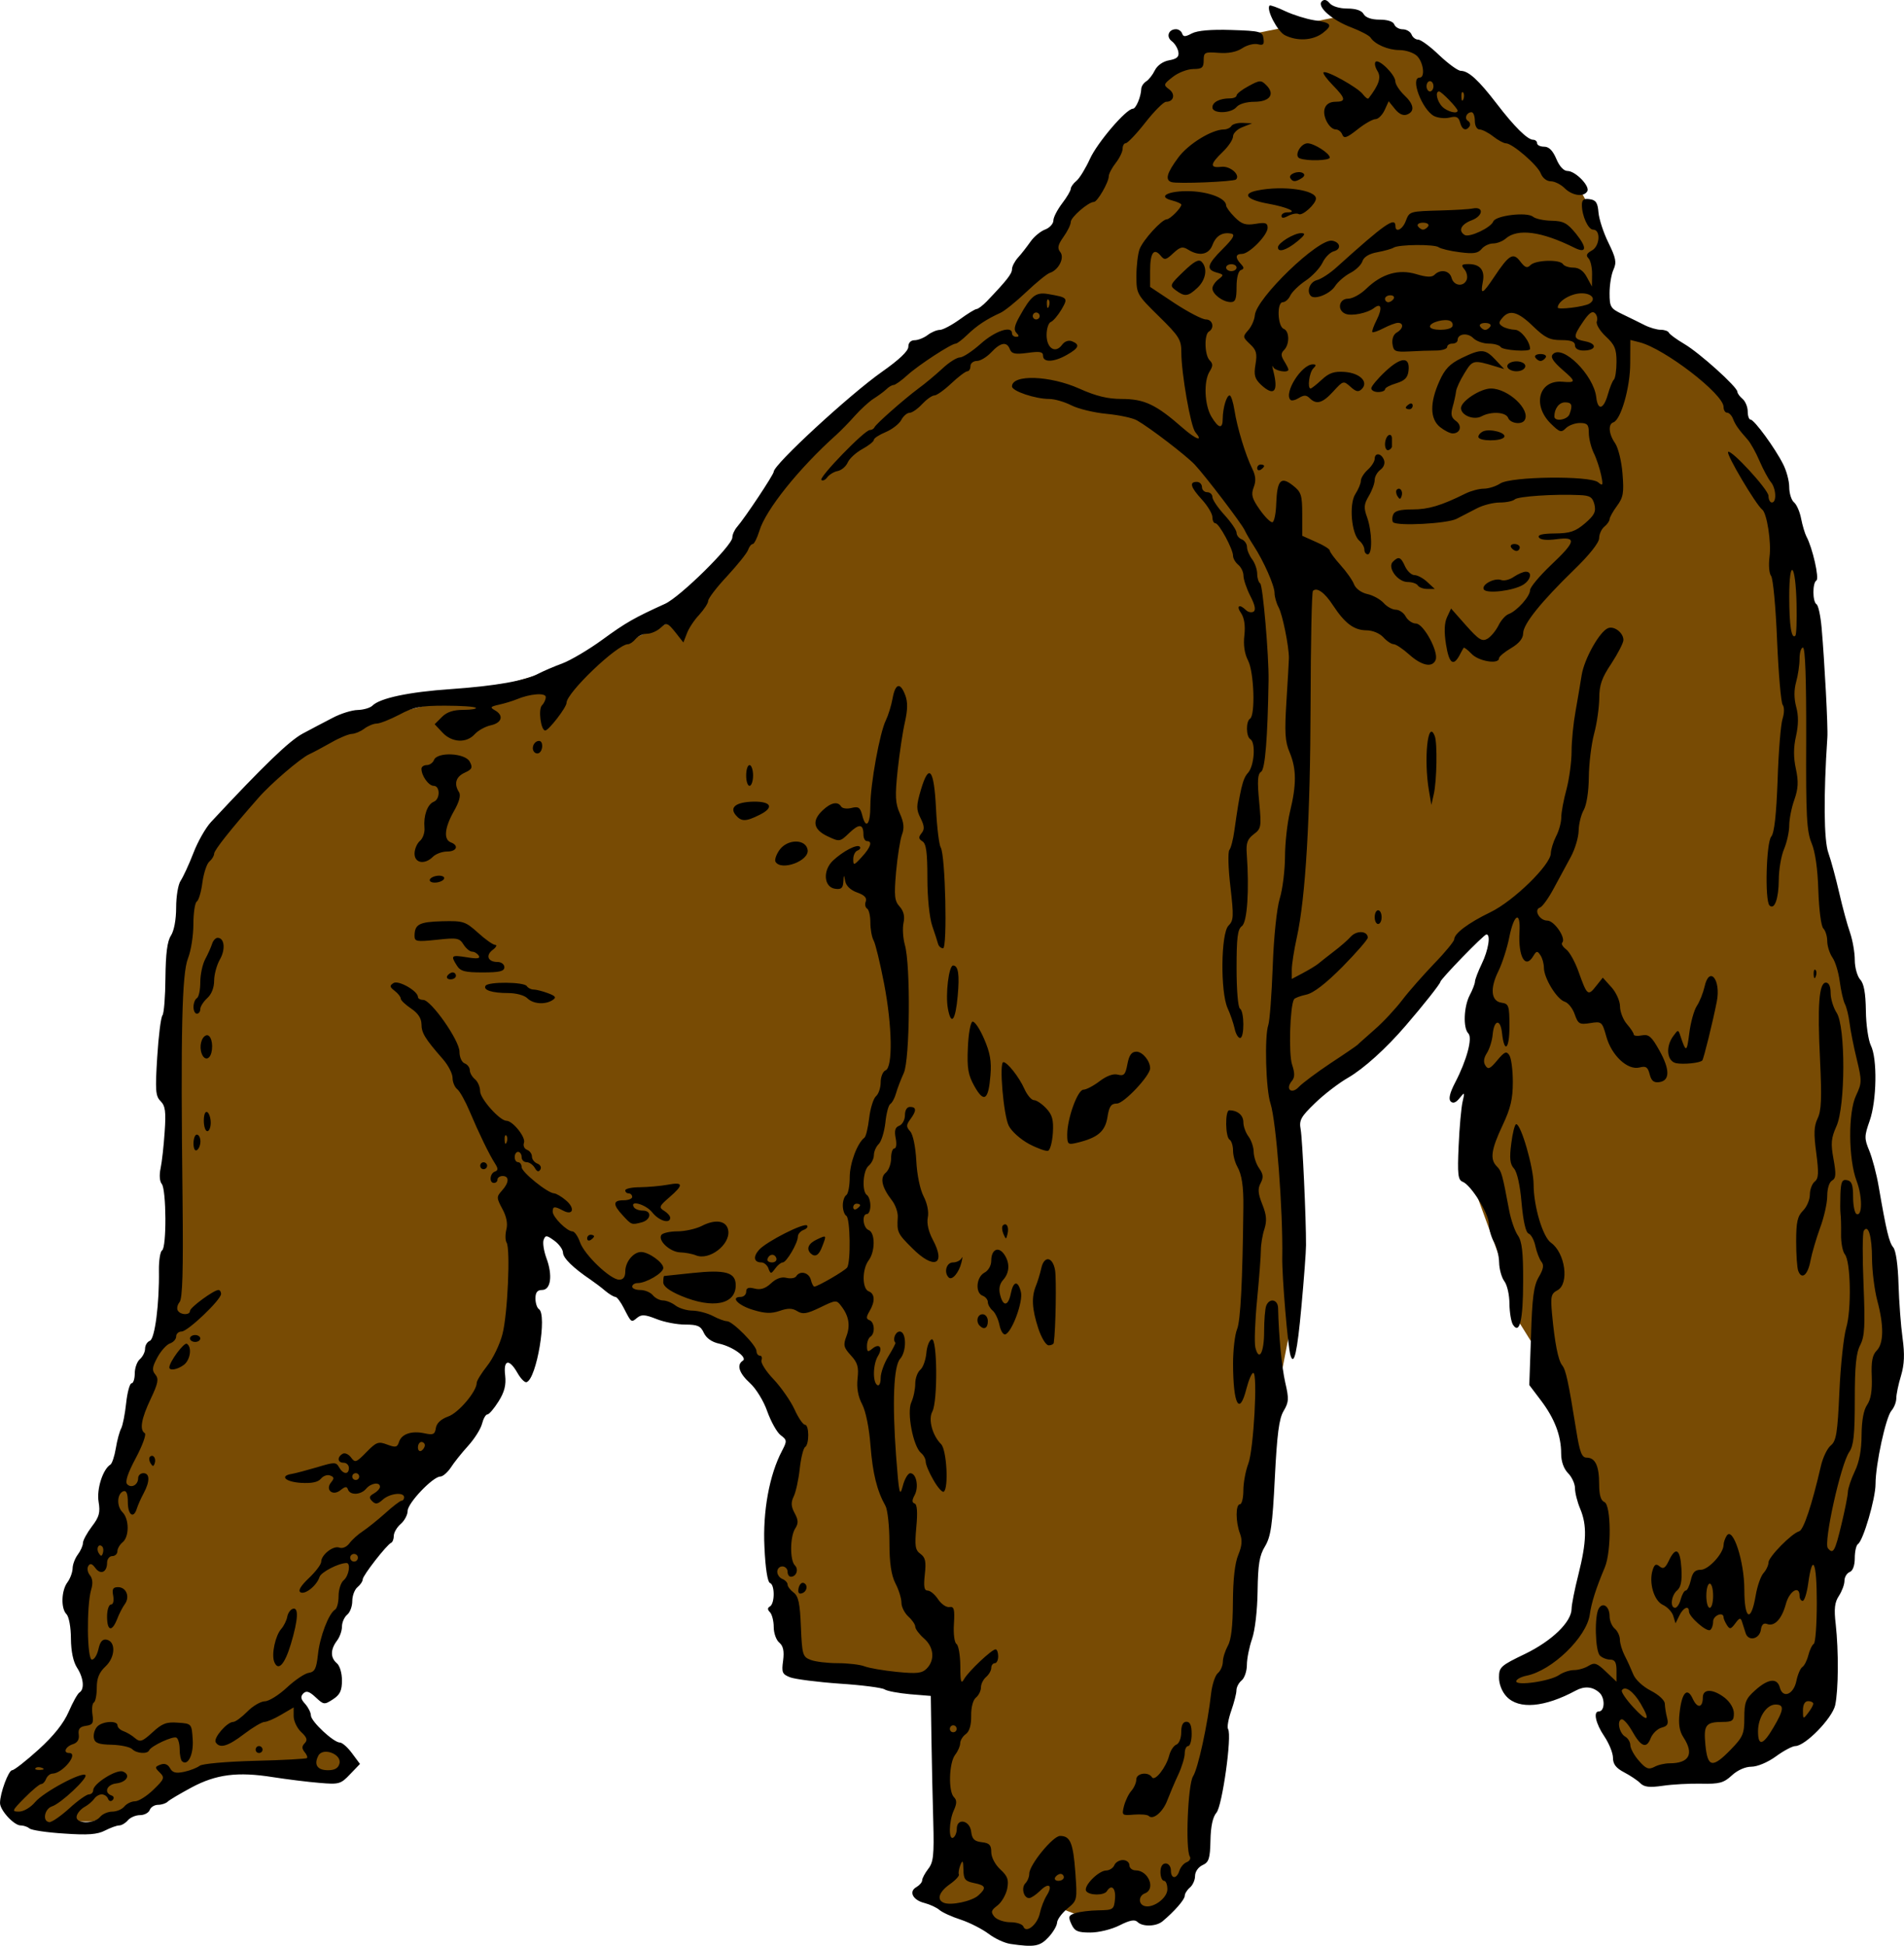
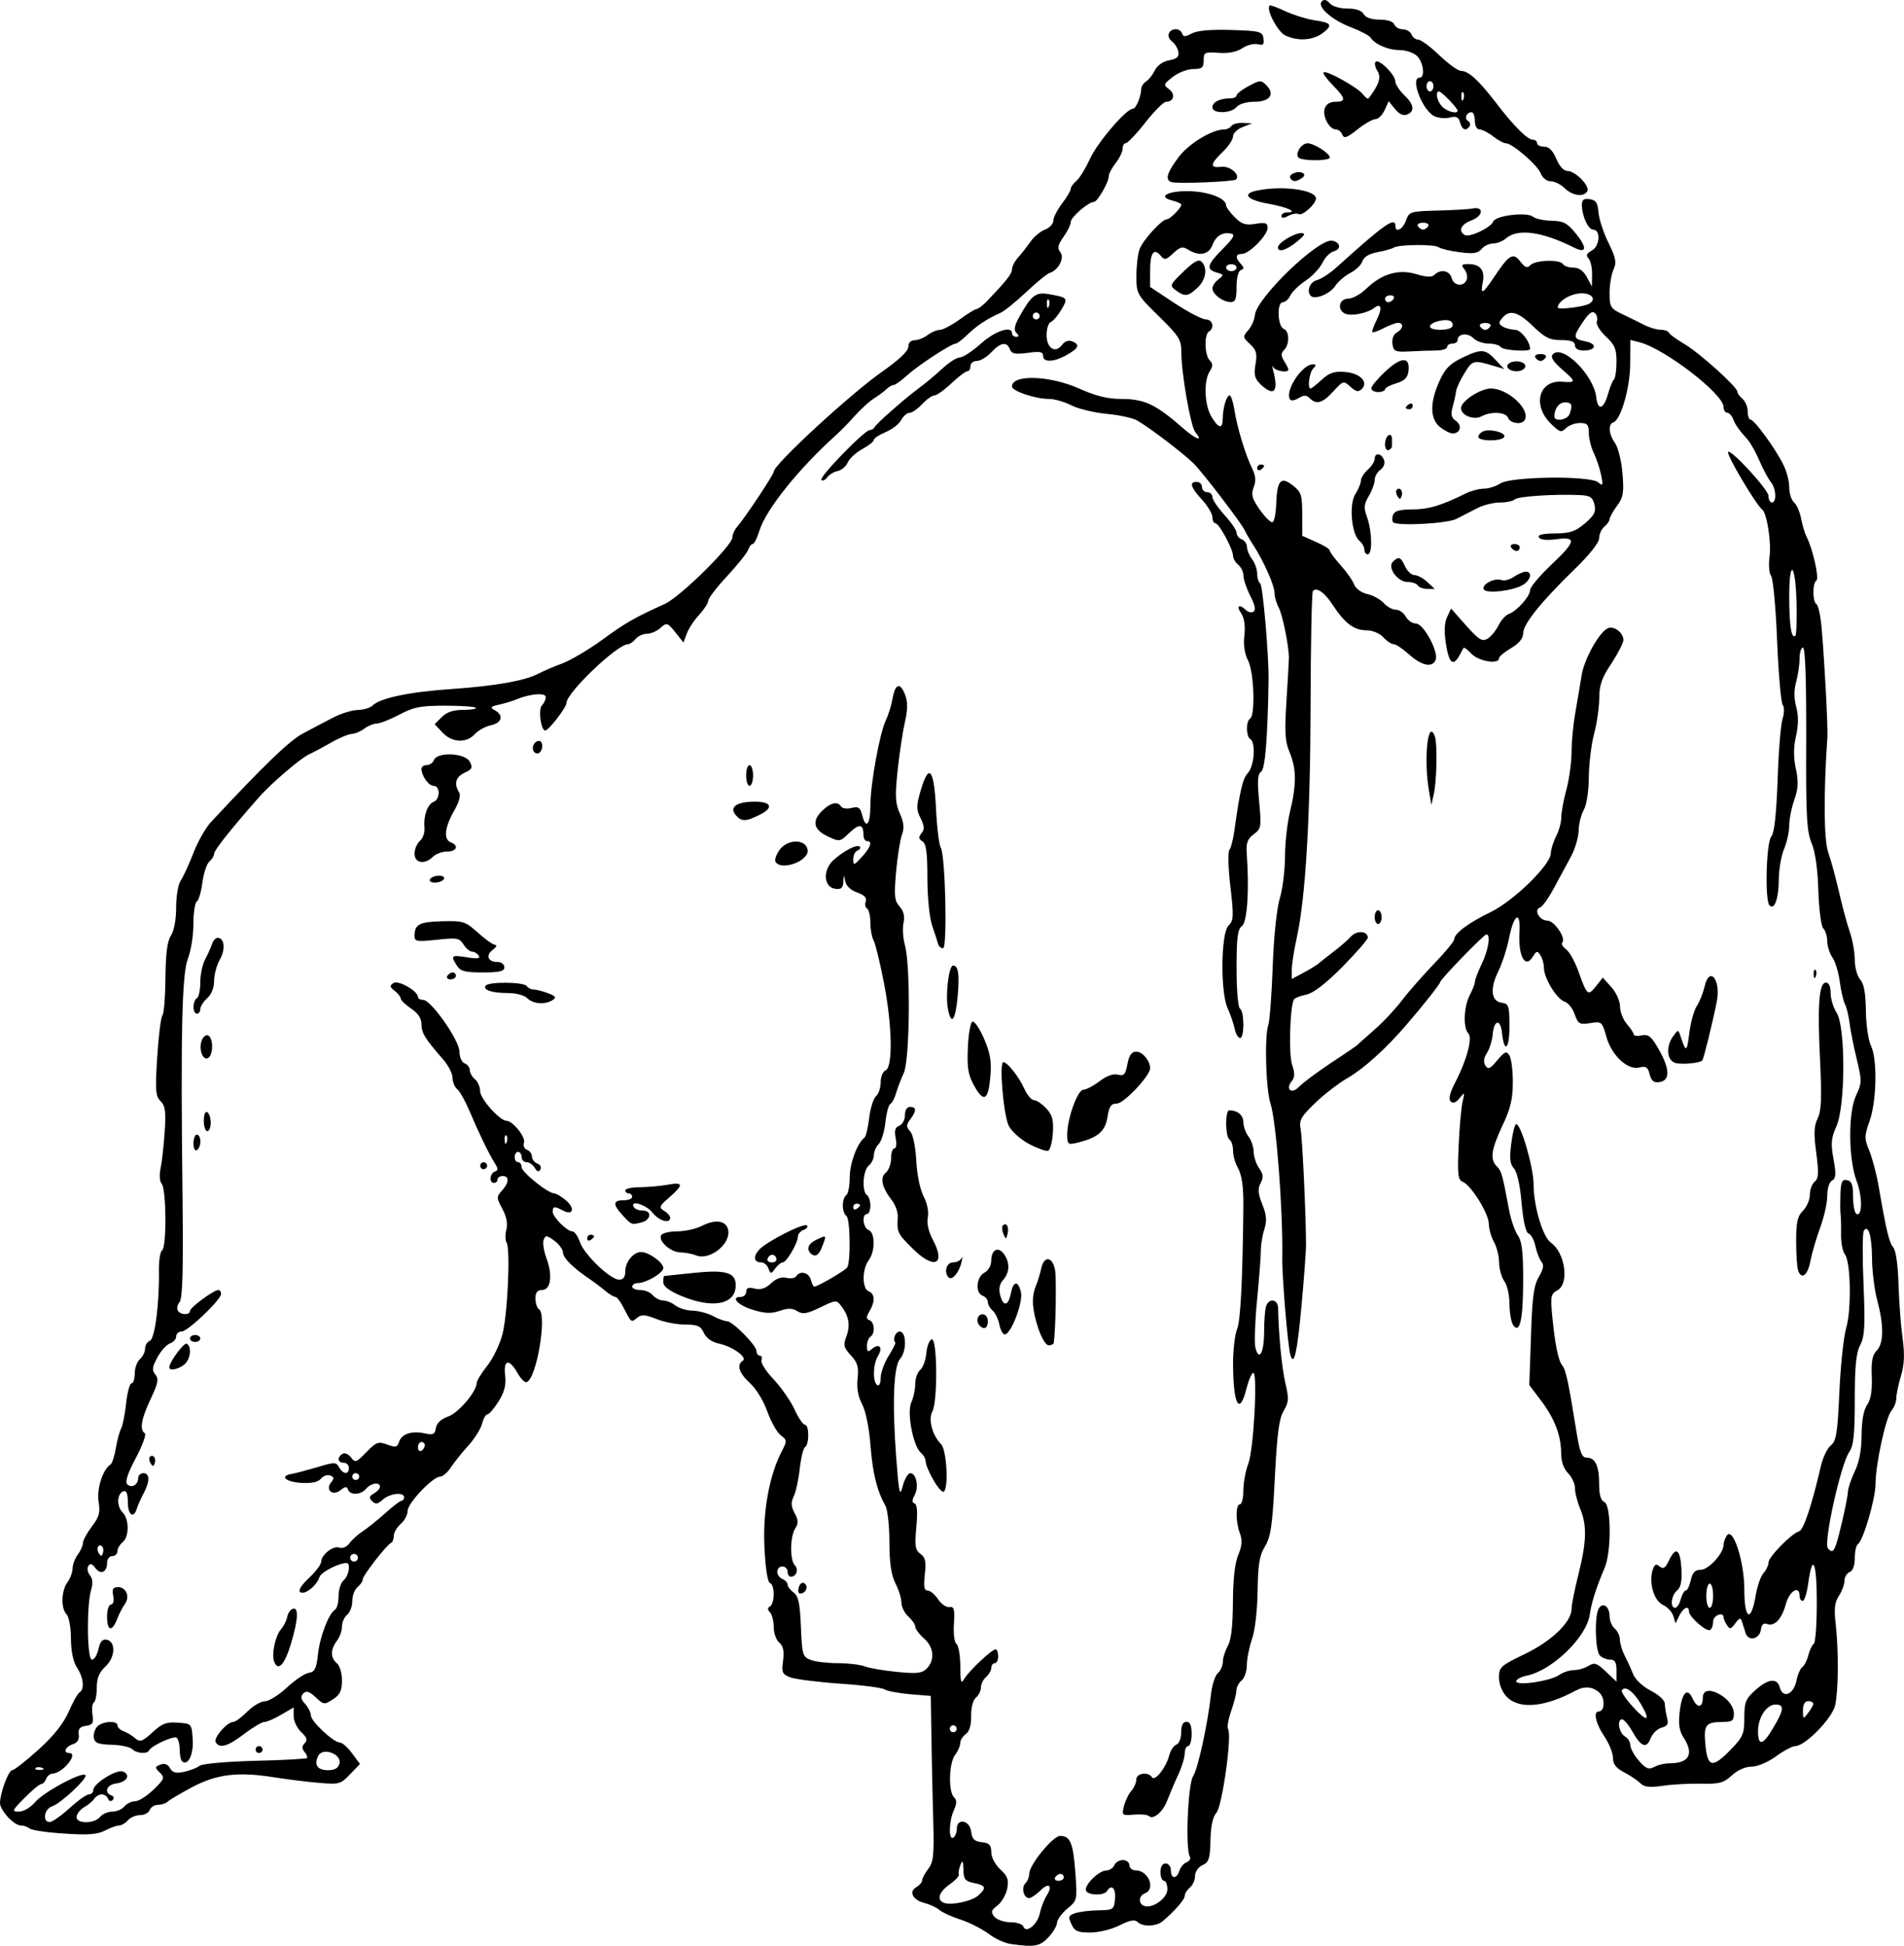
<svg xmlns="http://www.w3.org/2000/svg" width="145.83mm" height="149.02mm" fill-rule="evenodd" stroke-linejoin="round" stroke-width="28.222" preserveAspectRatio="xMidYMid" version="1.2" viewBox="0 0 14583 14902" xml:space="preserve">
  <defs class="TextShapeIndex">
  
 </defs>
  <defs class="EmbeddedBulletChars">
  
  
  
  
  
  
  
  
  
  
 </defs>
  <g transform="translate(-6636 -5722.4)">
-     <path d="m16950 5838-992 198-414 215-760 1224-377 446-845 589-743 665-469 572-453 683-819 367-760 222-1118 282-751 588-409 751-120 768 34 1981-68 614-119 145-163 384-51 486-111 359-94 188-59 111-60 85-9 273 43 529 51 103-34 179-307 324-196 171-60 145 17 120 85 25 154 51 162-8h205l171-51 358-145 154-146 213-51 461-34 367 94h128l102-102-34-128-290-205-85-197 94-119 85 8 94-290 196-503 478-700 538-692 222-554 145-717 119-17 376 375 478 256 546 205 265 376 196 478-102 648-60 265 25 145 86 393 51 281 1178 120-51 281-17 419-9 392 17 196v197l-145 111 350 136 282 103 230 59 188-230 193 76 314-17 248-10 183-183 150-237 291-1547 292-1961 115-597v-1668l808-624 536-686 273-95-86 383-103 475-43 400 38 345-65 319 335 918 21 178 178 286 157 357 97 442 114 314 59 253-32 389-141 378-189 162-194 92-92 59-27 114 254 22 345-114 168 65 54 141-27 151 81 221 129 178 465 22 313-135 415-151 206-114 54-345 32-708 162-496 76-363 145-594 71-307 5-411-97-486-33-205-86-426-5-303 54-388-81-464-76-378-124-503-97-589-49-1387-65-470-162-659-183-389-216-280-378-362-470-227-157-226 65-357-129-264-108-200-730-681-356-308-394-199z" fill="#784b04" />
    <path d="m14374 20610c-44-6-119-41-166-77-48-36-143-85-212-108-69-22-143-56-165-75s-73-42-114-53c-90-22-123-88-62-122 24-14 44-37 44-52s21-54 46-87c40-50 46-105 39-361-5-166-11-451-14-633l-5-331-159-13c-87-8-175-24-195-37-19-13-174-33-343-44-170-12-340-34-379-48-62-24-68-37-55-129 9-73 1-111-29-137-24-19-43-73-43-119s-13-97-28-113c-21-21-21-34 0-46 37-24 37-167-1-179-18-6-35-114-42-274-14-274 38-556 135-739 39-75 38-82-11-119-29-22-74-104-102-181-27-79-86-175-132-217-85-77-105-141-56-172 39-24-76-108-181-131-56-12-98-42-117-82-24-53-48-64-143-64-63 0-162-19-221-43-86-34-114-36-147-9-46 38-44 39-102-74-24-47-53-86-65-86s-47-21-77-46c-30-26-81-64-113-86-132-89-211-166-211-207-1-25-31-66-67-92-58-42-67-43-81-7-9 23 1 86 21 141 49 132 34 244-33 244-37 0-51 19-51 65 0 35 12 72 26 81 66 41-17 535-94 560-14 5-45-27-70-71-64-112-109-102-94 20 8 73-5 126-51 199-34 54-72 99-85 99s-31 32-41 71c-10 40-58 116-107 170s-109 129-133 167c-25 37-61 68-80 68-56 0-250 203-250 263 0 30-24 75-53 100s-53 66-53 91c0 24-9 48-20 53-34 15-218 251-218 280 0 15-18 42-40 60s-40 66-40 106c0 41-17 87-39 105s-40 59-40 91-17 81-39 109c-50 67-50 129-1 171 23 18 40 76 40 132 0 78-15 110-69 145-66 43-71 42-132-15-49-46-72-53-95-30-23 24-20 43 14 80 24 27 44 67 44 88 0 46 174 208 222 208 18 0 60 37 93 82l61 82-76 79c-71 75-84 79-234 66-87-7-248-27-357-44-270-43-434-22-623 79-87 47-169 95-183 109-13 13-47 24-73 24-27 0-56 17-64 39s-42 40-75 40-75 18-93 40c-18 21-48 39-67 39-18 0-67 18-108 39-58 30-131 36-314 23-131-8-250-26-264-39-14-12-44-23-68-23-51 0-158-116-158-172 0-75 65-251 93-251 15 0 106-71 202-158 118-107 192-201 231-290 31-72 68-138 82-147 41-25 32-113-18-190-29-45-46-124-47-223 0-86-15-168-34-187-44-44-40-182 8-245 21-29 38-76 39-106 0-30 19-78 40-106s39-68 39-88 31-77 68-126c57-74 66-108 52-190-16-96 32-249 91-285 12-8 31-64 41-125 10-62 29-130 41-152 12-23 29-109 38-193s28-152 41-152c14 0 25-35 25-76 0-42 18-91 39-109 22-19 40-55 40-80 0-26 16-53 37-61 38-15 73-285 69-539-1-75 10-144 24-153 36-21 33-466-2-509-17-20-20-70-9-120 10-47 24-172 31-278 11-156 5-200-31-236-39-39-42-82-26-337 10-162 28-305 40-320s22-145 23-288c2-186 14-280 42-323 24-37 40-122 40-215 0-84 15-178 35-206 19-29 63-123 97-211 33-87 94-194 135-238 408-438 600-622 702-677 66-35 169-90 230-121 60-32 146-59 191-60 44-1 96-16 113-33 58-58 279-105 601-127 343-24 570-64 674-120 37-19 118-54 181-77 63-24 201-105 305-181 182-133 247-169 480-275 116-52 516-447 516-508 0-22 16-58 36-81 61-70 281-401 281-423 0-55 583-592 829-765 131-92 202-159 202-192 0-31 19-50 48-50 26 0 71-18 99-39 28-22 71-40 94-40s92-37 152-80c60-44 119-80 130-80s46-26 78-59c153-160 193-211 193-246 0-21 21-61 46-89 26-28 68-83 95-121 27-39 78-81 113-94s63-45 63-69c0-25 31-83 67-131 37-48 66-98 66-112 0-13 19-41 44-61 24-20 70-96 103-168 56-124 278-384 329-384 23 0 62-91 64-153 1-19 18-44 37-56 20-12 50-50 67-85 19-38 63-69 110-77 60-11 77-27 70-65-5-28-28-65-50-81-46-34-25-92 32-92 20 0 41 15 47 33 9 27 24 26 75-1 43-22 145-31 302-26 221 7 239 12 246 65 7 46-2 55-43 44-29-7-83 6-120 31-45 29-107 41-181 35-106-8-114-4-114 57 0 56-12 67-79 67-44 0-115 27-157 60-72 56-74 62-29 95 51 37 36 96-23 96-19 0-90 71-159 159-68 87-136 158-150 158-13 0-24 19-24 43 0 23-24 72-53 109s-53 83-53 101c0 46-87 197-114 197-42 0-177 117-177 153 0 21-25 72-56 115-43 61-48 86-25 115 36 43-11 138-79 160-22 7-103 73-181 147-77 73-166 145-197 159-108 49-180 97-253 167-39 38-80 69-90 69-34 0-288 166-371 242-46 42-93 75-105 75-13 0-38 15-57 34-19 18-63 50-98 72-34 22-97 80-141 129-43 49-108 115-142 146-286 256-542 575-590 736-17 55-40 101-51 101s-27 20-36 46c-9 25-82 115-161 201-80 85-144 170-144 188s-32 66-69 107c-38 40-80 104-94 142l-27 70-62-79c-60-74-66-75-113-33-27 25-74 45-104 45s-69 18-87 40-44 40-58 40c-82 0-471 372-471 449 0 35-137 212-163 212-34 0-55-163-25-193 16-16 29-44 29-63 0-35-121-26-225 18-29 12-88 30-132 40-68 15-72 21-33 43 70 39 55 96-30 115-43 9-98 40-124 68-63 71-175 65-247-12l-60-64 55-55c38-39 89-55 166-55 60 0 103-8 94-16-9-9-115-16-236-16-187 0-240 10-350 69-71 37-149 68-173 68s-67 18-95 39c-29 22-71 39-94 40-23 0-95 29-159 66-64 36-140 77-169 90-66 30-294 225-388 333-215 244-339 401-340 428 0 16-16 43-36 60-20 16-44 89-54 161-9 72-29 138-43 146-14 9-26 87-26 173s-18 203-41 261c-47 117-57 561-42 1848 6 543 0 759-23 786-17 21-23 50-13 65 21 35 93 36 93 2 0-26 182-160 218-160 11 0 20 14 20 30 0 45-255 288-302 288-23 0-42 17-42 38s-21 44-47 53c-25 8-69 56-96 106-41 76-44 100-16 133 27 33 21 66-36 186-72 152-87 237-45 263 13 8-18 94-69 190-62 116-84 183-66 201 33 33 84 4 84-47 0-21 18-38 40-38 50 0 51 63 2 154-21 39-44 91-52 117-25 81-69 50-69-49 0-64-11-91-33-84-50 17-55 114-8 161 52 52 53 187 1 230-22 18-40 49-40 69s-18 37-39 37c-22 0-40 23-40 51 0 73-50 95-90 40-25-34-40-38-54-15-11 18-5 49 12 70 21 25 25 64 10 111-36 124-32 536 6 536 18 0 40-36 50-81 12-56 31-78 62-72 72 14 68 134-8 205-49 46-67 90-67 163 0 55-10 106-22 113-13 8-17 49-11 92 10 66 2 80-51 87-46 7-60 24-54 67 5 38-10 63-46 74-56 18-76 67-28 67 77 0-48 156-127 158-18 0-40 18-49 40-8 22-25 40-38 40-12 0-69 47-127 106-97 98-100 105-43 105 35 0 89-31 124-73 65-77 358-234 385-207 22 21-189 219-256 240-60 20-75 120-18 120 20 0 88-48 152-106 63-58 131-106 149-106s33-15 33-33c1-50 178-161 227-142 62 24 31 81-50 91-72 8-98 70-38 92 19 6 23 21 10 35-14 14-29 9-36-10-6-18-28-33-48-33-19 0-45 15-57 33s-45 47-74 63-57 48-61 72c-12 58 133 61 180 4 18-22 60-40 93-40 32 0 74-17 92-39s55-40 82-40 91-40 141-89c84-81 88-92 49-131-40-39-39-44 5-61 31-12 56-3 73 27 19 35 45 42 109 28 46-10 99-31 118-46 20-16 204-32 423-38 213-5 392-15 399-21 6-6-2-28-19-47-21-27-21-44 2-67 23-24 17-44-27-85-32-30-58-85-58-122v-67l-94 55c-52 31-110 56-129 56s-89 41-156 92c-124 95-187 114-218 64-20-32 87-156 134-156 17 0 65-36 108-79 42-43 102-78 134-79 31 0 108-48 170-106 61-57 137-108 167-112 46-7 58-32 70-140 14-135 82-314 131-344 15-9 27-55 27-104 0-48 17-103 39-121 40-33 56-132 22-132-60 0-196 70-207 107-21 66-111 138-146 117-20-12 2-49 64-108 53-50 95-106 95-126 0-53 93-126 139-108 24 9 56-5 77-33 20-27 65-68 102-92 36-24 114-86 172-138 58-53 115-96 125-96 11 0 20-12 20-26 0-43-110-31-164 18-39 35-55 37-81 11s-23-38 14-59c25-14 46-37 46-51 0-39-69-29-106 15-40 48-123 52-139 6-8-25-21-24-56 4-60 50-121-1-73-59 25-30 23-41-7-52-21-9-53 2-71 24-22 27-71 37-154 32-121-8-165-54-67-69 28-5 115-28 193-51 132-40 144-40 167 1 31 55 75 58 75 5 0-22-18-40-40-40-47 0-52-42-9-68 17-11 46 2 65 27 31 43 40 40 118-40 76-78 92-84 160-58 64 24 77 21 90-21 20-61 97-87 197-65 65 14 78 8 85-41 6-37 39-68 94-88 79-27 219-192 219-258 0-16 36-74 80-130 45-56 97-165 117-242 40-152 62-653 32-702-11-17-11-62-2-100 12-45 1-101-31-159-45-84-45-92-3-139 56-61 58-112 5-112-21 0-39 13-39 27 0 15-12 26-27 26-38 0-32-73 7-87 26-9 26-23 1-62-44-68-125-235-194-399-32-76-74-152-94-169-21-16-37-56-37-88s-33-96-73-142c-139-159-165-202-165-269-1-45-26-84-80-120-43-29-79-63-79-76s-21-40-46-59c-39-30-41-40-9-60 37-24 187 61 187 107 0 12 18 22 40 22 60 0 278 310 278 397 0 41 17 80 39 89 22 8 40 32 40 52 0 21 18 52 40 70 22 19 39 59 39 91 0 58 151 227 202 227 48 0 150 128 134 168-8 22 2 46 23 54s38 31 38 52 19 45 42 54c22 8 33 29 22 46-12 20-26 16-42-13-14-24-42-44-63-44s-38-17-38-39-13-40-27-40c-15 0-26 18-26 40s11 39 26 39c14 0 27 17 27 38 0 38 200 200 250 201 15 1 55 24 89 53 72 60 56 120-21 79-66-35-80-34-80 8s110 151 151 151c16 0 42 37 58 83 34 97 232 286 300 287 32 0 47-21 47-64 0-72 62-148 121-148 58 0 170 80 170 122 0 39-131 116-197 116-23 0-41 13-41 27 0 15 28 26 62 26 35 0 78 18 96 40s53 40 78 40c24 0 68 17 96 39 28 21 87 39 131 39 43 1 113 19 155 41 41 22 90 40 108 40 43 0 226 185 226 229 0 19 12 35 26 35s19 16 12 35 34 85 93 146c58 62 130 165 160 230 29 65 66 118 80 118 33 0 34 151 1 171-13 8-32 84-41 167s-30 178-46 211c-22 45-21 76 7 128 29 53 30 78 4 118-40 64-41 243-2 282 31 31 11 87-31 87-14 0-25-17-25-39s-19-40-40-40c-22 0-39 18-39 41 0 22 18 47 39 55 22 9 40 28 40 43s21 42 46 61c37 27 49 83 56 263 9 214 14 230 75 253 35 14 129 25 207 25s171 11 205 24c36 14 148 33 249 43 153 15 191 11 228-26 64-65 55-165-22-231-36-32-66-72-66-89s-24-52-53-78c-29-27-53-74-53-106s-20-99-46-148c-32-64-46-155-46-315 0-124-14-249-30-278-66-118-98-249-115-463-10-134-36-261-63-314-32-60-44-126-36-199 10-88 0-122-51-177-55-60-60-79-35-145 32-83 20-157-39-233-36-48-41-48-162 11-102 49-133 54-175 28-38-24-72-24-135-2-64 22-112 20-201-7-116-34-179-100-97-100 23 0 42-18 42-40 0-29 17-36 64-24 46 12 83 0 126-40 39-37 81-52 119-42 32 8 65 2 74-12 28-46 97-30 112 26 7 29 19 53 27 53 25 0 232-120 251-146 29-40 24-378-6-396-15-9-27-45-27-80 0-34 12-70 27-79 14-9 26-71 26-137 0-107 58-261 112-302 12-8 28-76 37-152 9-75 33-150 52-166 20-17 36-65 36-107s17-83 37-91c57-22 52-339-11-665-30-156-66-305-80-330s-25-87-25-137c0-51-11-99-25-107-14-9-19-34-10-55 10-27-11-49-65-68-49-17-85-50-92-85-11-56-11-56-15 4-3 47-17 59-63 52-87-12-96-141-16-216 78-73 185-128 205-106 9 9 1 22-17 29-18 6-33 36-33 66 0 51 5 50 66-17 68-74 83-121 39-121-15 0-27-22-27-49 0-83-32-87-108-14-72 69-74 70-167 26-110-52-122-120-36-200 63-59 115-69 140-28 9 15 45 20 80 11 52-13 66-4 81 53 28 115 63 77 63-70 0-165 72-561 119-655 18-37 41-111 51-166 21-117 59-127 97-26 20 52 19 111-2 205-17 73-42 240-56 370-21 200-18 254 17 332 31 69 35 112 16 162-14 37-34 165-45 284-16 185-12 223 27 266 31 35 41 74 30 125-9 41-4 117 10 168 45 154 39 878-8 982-22 48-49 118-59 154-10 37-30 74-44 83-14 8-31 73-38 143-8 69-30 143-51 164-21 20-37 59-37 85s-18 63-40 81c-45 37-53 200-13 225 14 9 26 46 26 81 0 36-12 64-26 64-41 0-31 106 13 123 51 20 51 165-1 233-50 68-50 216 1 236 48 18 51 78 6 153-26 45-26 58 0 68 40 14 45 103 7 127-14 9-26 40-26 70 0 46 6 50 40 22 55-46 84-10 45 54-39 62-43 201-6 224 15 9 26-14 26-55 0-39 27-114 60-167 32-52 56-99 53-102-24-25 0-86 33-86 52 0 54 152 3 209-50 56-61 334-31 743 22 292 28 319 51 232 14-55 40-99 58-99 46 0 67 105 33 168-21 39-21 57 0 64 19 6 24 66 13 180-13 146-9 177 32 206 38 28 44 59 33 158-10 93-5 123 22 123 20 0 56 30 80 67 24 36 63 63 86 59 36-6 42 16 35 130-5 76 4 143 20 153 15 10 28 85 29 168 0 125 6 142 30 99 35-60 211-226 240-226 11 0 20 24 20 53s-11 53-26 53c-14 0-27 16-27 36s-18 51-40 70c-21 18-39 53-39 79s-17 61-38 78c-23 18-38 76-37 140 1 71-13 120-41 140-24 17-43 49-43 70s-17 61-39 89c-47 62-53 280-9 324 23 23 23 47 0 99-39 83-42 234-5 211 15-9 27-40 27-68 0-85 100-66 110 22 7 57 24 74 81 81 59 6 73 22 73 76 0 39 29 95 69 132 57 53 66 79 53 149-10 46-43 104-75 128-49 37-52 50-23 86 20 23 75 42 123 42s92 15 99 33c20 56 108-15 126-102 9-42 32-103 52-135 51-80 16-104-51-36-31 30-68 55-83 55-42 0-62-79-29-113 17-17 30-50 30-74 0-67 181-289 236-289 78 0 100 52 117 280 15 212 15 214-62 277-42 36-77 83-78 107-1 23-30 74-66 112-65 70-107 78-292 51zm-245-371c65-58 58-77-33-95-68-14-80-28-81-103-2-70-6-77-24-33-11 29-16 60-11 70 6 10-25 44-69 75-83 59-103 118-47 142 54 23 215-11 265-56zm655-139c0-14-11-26-25-26s-32 12-41 26c-9 15 2 27 24 27 23 0 42-12 42-27zm-7826-838c-19-8-42-7-50 2-9 9 6 15 34 14 31-1 37-8 16-16zm2278-33c19-73-128-127-162-60-36 69-7 111 74 111 52 0 79-16 88-51zm4727-266c0-14-11-27-26-27s-26 13-26 27c0 15 11 26 26 26s26-11 26-26zm-4590-1326c-9-13-27-18-41-9-14 8-18 26-9 40 8 14 26 18 40 10 14-9 18-27 10-41zm-1954-70c-27-27-49 14-27 50 17 27 23 27 32 0 6-19 4-41-5-50zm1968-536c0-15-12-26-26-26-15 0-27 11-27 26s12 26 27 26c14 0 26-11 26-26zm503-240c0-13-12-25-26-25-15 0-27 19-27 42 0 22 12 34 27 25 14-9 26-28 26-42zm3334-1838c0-7-13-12-27-12-15 0-26 12-26 28 0 15 11 21 26 12 14-9 27-22 27-28zm-2710-534c-8-9-15 7-13 35 1 30 7 37 16 16 7-19 6-42-3-51zm4328 6040c-26-57-22-68 29-84 32-11 112-21 177-22 115-2 120-5 128-88 7-82-27-115-62-59-21 35-137 34-159-1-23-37 95-157 154-157 25-1 53-19 62-41 8-21 38-39 65-39 28 0 50 18 50 39 0 22 22 40 48 40 98 0 156 143 71 176-48 18-52 80-6 96 64 23 178-58 178-127 0-36-11-65-26-65-14 0-27-30-27-67 0-41 15-66 40-66 22 0 40 24 40 53 0 67 44 69 65 3 9-28 34-58 57-66 22-9 32-28 23-43-35-56-15-554 25-615 38-59 112-399 138-634 8-68 31-138 51-155 21-17 38-56 39-87 0-31 18-86 38-123 26-45 38-151 39-334 1-176 15-300 41-362 29-70 32-113 13-164-34-89-34-224 0-224 14 0 26-48 26-106s17-150 38-205c41-108 73-695 38-695-12 0-35 54-52 119-54 215-102 126-103-190 0-104 14-223 31-264 26-63 42-364 48-935 2-158-12-249-46-309-18-32-33-87-33-124 0-36-12-74-26-83-34-20-36-225-3-225 64 0 108 38 108 91 0 32 18 81 39 109 22 29 40 83 40 119 1 37 19 93 42 125 32 46 34 70 11 114-23 43-20 79 13 162 33 82 36 126 16 190-15 45-27 118-27 162s-13 215-29 380-22 329-13 365c28 111 67 39 67-123 0-85 7-173 16-197 24-62 90-50 91 18 5 217 28 450 55 571 29 123 27 150-13 217-35 59-50 178-67 512-18 364-31 450-75 524-43 70-54 138-57 344-2 149-20 302-43 367-21 61-39 150-39 197s-18 101-40 119-40 52-40 76-18 94-40 157-33 126-24 140c31 50-45 590-89 640-28 32-44 104-46 212-3 140-12 168-61 190-32 15-57 50-57 83 0 31-18 71-40 89-22 19-39 47-39 63 0 29-81 121-170 195-49 41-154 43-192 5-21-21-60-13-137 26-61 31-159 55-224 55-97 0-120-10-145-64zm592-829c-10-10-61-14-113-10-92 8-94 6-76-67 11-41 36-93 57-116 20-23 37-62 37-86 0-49 92-62 120-17 22 35 109-76 132-167 10-38 34-75 55-83s37-50 37-94c0-54 13-81 40-81 28 0 40 28 40 93 0 51-12 93-27 93-14 0-26 25-26 56s-23 107-51 166c-28 60-65 148-83 195-33 88-109 152-142 118zm3765-251c-22-22-78-59-124-83-61-32-85-62-85-111 0-37-30-110-66-164-66-97-87-191-43-191 47 0 50-103 5-144-52-47-114-52-181-16-239 129-436 146-530 46-35-37-58-95-58-146 0-80 13-91 200-181 206-100 356-245 356-346 0-29 23-147 52-261 63-251 67-377 14-504-22-52-40-123-40-158 0-34-24-86-53-115-33-34-53-89-53-151 0-135-49-266-154-405l-90-119 13-373c9-298 21-389 60-455 35-59 41-91 20-116-15-19-36-73-46-119-9-46-33-90-52-97-22-8-41-92-54-234-11-134-34-237-58-264-31-34-36-78-21-192 10-81 27-148 38-148 37 0 133 334 133 461 0 167 70 403 133 447 109 77 142 314 50 364-49 26-54 46-42 179 21 225 47 358 78 396 28 35 47 121 107 495 27 170 43 212 80 212 66 0 96 62 96 202 0 84 13 127 40 138 52 20 55 376 4 499-69 164-103 272-116 364-25 173-289 428-484 467-43 9-79 28-79 43 0 37 260-1 328-48 30-21 82-38 115-38 34 0 84-15 112-33 45-27 63-21 132 45l81 77v-84c0-64-12-85-48-85-26 0-62-14-79-31-37-37-43-308-8-362 32-51 82-13 82 61 0 34 18 76 39 94 22 18 40 57 40 85 0 29 17 84 37 123 20 38 49 102 65 142 16 41 73 94 135 126s107 74 107 100c1 25 8 73 17 107 13 48 4 64-42 76-32 9-69 45-83 80-32 84-74 68-142-53-30-53-66-94-81-91-38 9-18 107 28 133 21 12 39 42 39 66 1 25 30 79 66 119 53 61 74 69 117 47 28-16 81-28 117-28 152 0 190-72 106-200-30-46-39-101-29-186 17-157 59-201 101-108 35 76 77 70 77-10 0-69 79-67 169 3 41 33 69 81 69 119 0 55-12 65-86 65-131 1-147 23-132 178 17 172 54 178 195 33 92-95 103-119 103-242 0-120 10-146 84-212 99-89 168-96 188-20 23 87 106 53 127-52 10-49 31-97 46-106 14-9 35-49 45-89s29-80 42-88 23-151 23-318c0-313-33-384-66-143-10 73-29 132-42 132s-24-17-24-39c0-84-78-37-105 63-31 115-87 175-144 153-26-10-42 5-47 43-10 73-96 93-117 27-8-26-21-66-28-88-10-32-20-30-51 13-34 46-43 47-64 14-14-22-26-49-26-60-1-46-80-15-80 32 0 28-10 57-23 65-27 17-162-101-162-142 0-49-44-30-74 32l-29 59-17-56c-9-31-45-69-79-85-69-31-110-170-79-268 14-43 26-50 53-27 28 23 44 13 71-44 53-111 87-90 96 59 6 97-4 145-33 169-45 38-56 133-15 133 14 0 34-29 43-66 10-36 27-66 38-66 12 0 29-36 39-79 13-60 32-80 76-80 60 0 174-125 175-190 0-19 11-51 24-71 47-74 135 196 135 412 0 231 51 258 87 46 12-72 39-149 60-172s38-60 38-81c0-42 176-222 235-239 34-10 98-203 166-498 15-66 49-137 76-159 42-34 52-94 66-410 9-204 33-424 52-490 42-139 35-510-10-564-17-21-30-89-29-153s-1-134-4-156-3-91-1-154c4-93 13-113 51-105 36 7 46 36 46 128 0 65 12 124 26 131 46 23 46-135 1-253-63-166-66-526-4-655 45-96 45-111 5-278-24-97-48-222-55-277-7-56-23-122-36-146-12-24-30-102-39-171-9-70-34-153-56-184-22-32-40-89-40-126 0-38-14-81-30-97-17-17-33-144-38-290-5-166-24-298-52-364-37-89-44-207-41-800 1-449-7-697-25-697-14 0-26 38-26 86 0 47-12 127-26 177-17 61-17 125 0 190 19 68 18 139-1 225-20 87-20 164-1 251 21 98 18 151-12 237-22 61-39 150-39 197s-18 129-40 181-40 158-40 235c-1 143-33 234-71 196-37-37-25-480 13-527 24-28 39-167 49-434 7-216 24-427 38-469 14-44 14-89 1-106-13-16-32-237-43-492-10-254-31-478-46-496-15-19-20-83-12-146 15-110-20-335-56-362-48-37-278-425-261-441 22-23 309 289 309 336 0 28 12 51 26 51 38 0 33-108-8-157-19-23-58-95-86-160-28-66-69-139-91-164-71-80-95-114-113-161-10-25-30-46-45-46s-27-20-27-44c0-99-453-447-643-495l-71-18-1 180c0 182-71 432-129 451-42 14-36 90 14 161 23 34 49 138 56 232 12 147 6 182-43 248-31 42-56 88-56 101s-18 39-40 57-40 58-40 88c0 34-74 128-192 242-253 246-390 416-390 487 0 38-31 77-92 113-51 30-93 65-93 78 0 49-157 23-210-34-30-31-57-52-61-46s-19 33-33 60c-47 85-79 58-102-87-15-95-13-162 8-208l31-66 115 130c98 110 123 125 164 101 27-16 64-62 84-101 19-40 55-80 79-88 63-24 163-135 163-183 0-22 72-108 159-191 193-182 201-220 43-199-73 10-122 5-134-13-12-21 26-30 123-31 115-1 156-15 229-77 73-63 86-89 73-145-15-57-34-69-116-72-192-9-470 10-494 33-14 13-65 24-115 24-49 0-128 20-174 44s-116 60-157 81c-73 37-454 57-486 26-8-9-9-35 0-57 11-30 53-41 148-41 123 0 220-29 407-122 41-20 104-37 140-37s93-18 126-40c83-54 685-61 749-9 37 31 40 25 23-57-11-51-36-127-57-169-20-42-37-111-37-152 0-63-11-76-68-76-37 0-86 18-108 40-35 36-48 31-117-37-142-142-88-333 89-319 107 9 108-1 3-91-75-66-95-99-74-120 74-77 313 160 332 330 12 105 56 94 89-22 14-51 35-103 46-113 11-11 20-73 20-138 0-97-14-130-83-194-45-42-75-93-68-113 8-20 2-49-14-64-20-20-46-1-90 64-81 119-79 133 18 152 93 19 81 70-16 70-40 0-65-15-65-40 0-28-29-40-106-40-87 0-124-18-214-105-117-114-182-131-237-64-29 34-28 45 3 65 21 13 63 24 94 25 45 0 116 90 116 147 0 24-209 11-225-15-9-14-50-26-92-26s-95-19-118-42c-43-44-120-34-120 15 0 15-18 27-40 27s-40 11-40 26c0 14-38 27-86 27-47 0-139 3-205 7-108 5-120 0-128-58-5-38 8-73 33-87 50-28 56-74 9-74-18 0-67 19-110 41-42 22-80 35-86 30-5-5 10-48 34-95 45-90 34-133-22-89-49 38-169 63-217 44-67-26-52-116 19-116 34 0 96-34 139-76 119-115 248-153 384-112 79 24 119 25 139 5 46-46 116-33 131 24 17 62 93 71 116 13 8-22 0-58-18-79-27-33-22-40 32-40 89 0 127 48 109 137-20 103-2 95 86-37 115-173 147-192 201-120 37 48 53 54 79 27 40-39 224-44 248-7 9 15 45 27 80 27 42 0 77 24 103 73l39 72 1-94c1-51-12-107-28-123-21-21-14-37 26-59 62-33 70-160 10-160-38 0-86-106-86-189 0-40 15-51 60-44 47 6 61 27 67 101 4 50 38 155 76 232 58 118 64 151 39 206-17 37-30 118-30 180 0 106 7 118 99 162 55 26 131 64 169 83 39 20 95 36 124 36s57 10 62 22 58 51 119 87c117 69 406 329 406 366 0 12 18 36 39 54 22 18 40 62 40 96 0 35 10 63 22 63 28 0 188 219 249 341 26 50 47 129 47 176 0 46 16 99 36 116 21 17 45 73 55 125s29 115 41 138c46 84 100 322 76 336-31 19-30 163 1 182 14 9 31 90 39 180 22 253 50 766 44 840-30 448-27 789 8 885 21 59 58 197 83 306s62 246 83 305c20 59 36 152 36 209 0 56 19 124 41 149 29 30 42 103 44 239 1 107 19 227 38 266 51 101 45 424-9 577-41 117-42 135-3 229 23 56 56 179 72 274 59 342 80 429 112 467 20 24 36 138 40 282 4 134 18 319 31 412 17 125 14 201-12 289-20 65-36 143-36 172 0 30-17 72-37 95-43 49-122 412-122 562 0 112-95 436-135 460-13 9-24 57-24 107 0 57-15 98-39 107-22 9-40 39-40 67 0 29-19 79-42 115-33 49-39 100-25 217 23 209 21 503-4 621-23 101-230 313-306 313-21 0-88 35-148 79-63 46-143 79-188 79-47 0-107 27-150 67-62 57-95 66-233 63-88-2-221 5-295 16-103 15-143 10-173-20zm1020-426c81-137 85-176 16-176s-134 99-134 205c0 117 38 108 118-29zm-1017-183c-56-95-120-140-144-102-7 12 32 69 86 128 112 122 138 110 58-26zm1322 1c1-10-17-20-39-20-25 0-40 25-40 71 0 68 2 69 39 20 22-28 40-60 40-71zm-767-827c0-51-11-93-26-93s-26 42-26 93 11 92 26 92 26-41 26-92zm984-551c25-104 47-214 48-243s25-100 53-159c34-70 52-163 52-278 1-113 16-193 43-232 28-41 39-108 35-215-5-117 5-167 38-200 54-55 56-191 4-384-21-80-39-223-40-318 0-172-29-270-63-215-10 15-11 200-2 411 13 317 9 396-25 463-32 60-42 163-42 419 0 269-9 352-42 400-65 92-199 696-164 738 41 49 54 26 105-187zm-345-7047c-7-310-56-357-56-54 0 220 17 329 47 299 8-8 12-118 9-245zm-1739-1451c26-70 18-91-34-91-46 0-82 48-82 108 0 42 99 27 116-17zm-898-671c8-14 2-33-13-42-38-23-158 8-158 41s151 34 171 1zm292-2c9-14-9-26-40-26-30 0-48 12-39 26 9 15 27 27 39 27 13 0 31-12 40-27zm758-174c57-35 17-82-66-79-80 3-176 62-176 109 0 19 203-6 242-30zm-1499-37c9-15-2-27-25-27-22 0-41 12-41 27 0 14 11 26 25 26s32-12 41-26zm-9281 11199c-9-10-17-51-17-91s-11-80-24-88c-25-16-195 63-210 97-13 30-96 24-129-9-17-17-87-32-157-34-100-2-130-13-137-51-5-26 5-64 23-85 36-44 158-53 158-12 0 15 20 35 46 44 25 9 66 33 89 54 38 32 55 26 133-45 73-68 107-81 195-74 105 7 105 8 113 129 8 116-39 209-83 165zm565-88c0-14 11-27 26-27 14 0 27 13 27 27 0 15-13 26-27 26-15 0-26-11-26-26zm142-673c-22-58 9-200 54-251 20-23 41-65 46-93s24-55 42-61c47-16 42 82-14 269-48 159-98 213-128 136zm-1280-346c0-51 14-92 30-92 17 0 24-28 17-67-10-51-2-66 37-66 63 0 93 74 52 130-17 23-44 75-59 115-40 101-77 91-77-20zm5296-215c5-27 21-46 36-43 38 10 32 67-10 80-23 8-32-5-26-37zm1033-831c-33-56-59-119-59-140s-16-51-36-67c-60-50-110-310-74-388 17-37 30-101 30-143 0-41 18-89 39-106 21-18 41-75 46-127 4-52 23-100 41-106 43-14 47 474 5 553-33 60 0 183 67 250 43 43 59 340 20 364-11 7-47-33-79-90zm-5996-128c-11-18-13-40-5-49 24-24 50 11 37 49-9 27-15 27-32 0zm144-734c0-42 113-194 134-181 41 25 27 123-22 161-49 37-112 48-112 20zm8587-92c-20-62-66-610-63-751 6-360-46-1041-90-1178-36-107-47-514-17-601 11-32 26-235 34-449 8-228 31-445 54-521 22-71 39-214 40-317 0-103 17-259 38-346 51-209 50-329-2-454-36-84-40-153-25-393 10-160 19-309 19-331 0-90-49-334-79-388-17-32-31-81-31-109 0-57-81-241-160-363-28-43-59-97-69-119-24-52-303-418-383-503-68-71-343-282-442-338-33-19-138-41-233-50s-216-38-269-65-129-49-170-49c-106 0-285-60-285-96 0-94 291-84 516 17 127 57 218 79 323 79 175 0 264 42 470 223 102 89 160 108 95 31-36-44-107-450-107-612 0-96-17-123-172-275-169-166-172-172-172-309 0-77 11-169 24-205 27-71 171-229 209-229 24 0 111-87 111-112 0-8-32-22-70-32-121-30-27-77 142-71 146 6 271 56 271 109 0 13 30 54 66 90 54 54 83 63 159 51 76-13 93-7 93 30 0 57-141 200-196 200-51 0-54 29-9 77 26 28 26 38 0 47-20 7-33 60-33 129 0 94-9 117-46 116-60-1-139-61-139-105 0-18 21-50 46-69 43-33 42-37-13-52-84-24-74-61 48-183 79-79 95-108 64-115-68-14-118 16-145 88-28 73-101 87-185 35-43-27-61-23-115 27-55 52-67 55-96 19-52-63-81-23-81 114v125l188 125c104 68 211 124 239 124 52 0 69 65 23 93-37 23-33 181 6 220 26 26 26 44 0 85-47 74-40 256 13 346 55 92 87 98 87 17 1-83 29-179 53-179 11 0 27 51 37 113 20 131 85 346 137 450 26 53 29 93 10 141-21 56-13 86 47 171 40 57 84 100 97 96 14-4 27-70 29-146 7-177 36-208 128-135 63 49 71 73 71 220v165l105 47c59 25 106 55 106 66s37 61 82 111 92 116 104 148c13 33 56 64 101 74 43 9 99 40 125 68 25 29 68 52 94 52s61 24 76 53c16 29 51 53 78 53 58 0 175 216 151 278s-106 46-202-40c-49-44-103-80-120-80s-52-23-79-53c-28-30-82-53-129-53-96-1-165-53-256-191-64-99-124-141-154-111-9 9-17 399-18 867-2 868-38 1482-106 1790-21 95-38 204-38 244v71l85-45c47-25 100-57 117-71 18-15 71-57 118-93 48-36 108-88 133-116 46-49 129-43 129 9 0 14-87 114-193 222-128 129-222 202-278 214-46 10-89 26-94 36-31 51-42 418-15 499 22 67 22 99-2 127-52 63-1 104 54 45 27-29 136-110 242-181 107-70 200-134 207-141 7-8 67-60 132-118 66-57 161-160 212-227s161-191 244-278c84-86 152-170 153-185 0-45 106-125 277-208 177-85 463-364 463-452 1-29 19-87 40-129 22-41 40-107 40-145 0-39 18-135 40-215 21-80 39-211 39-291s14-217 30-305c15-87 37-212 47-278 20-126 138-336 203-361 47-18 117 36 117 91 0 22-42 103-92 180-74 110-93 165-93 267-1 70-18 193-40 273-21 80-39 229-40 331-1 110-17 212-39 251-21 37-38 108-39 159s-28 142-61 202c-32 60-91 169-131 242-39 73-86 138-104 144-50 17-4 100 56 100 54 0 147 137 114 169-9 9 5 32 30 51 26 19 70 98 97 176 64 179 71 184 133 105l51-64 66 73c37 41 66 107 66 148 0 40 24 102 53 135 30 34 52 69 52 79 0 11 29 14 63 7 52-10 74 9 133 115 82 146 82 232 0 243-42 6-61-9-74-60-14-55-28-65-78-52-91 23-214-92-254-237-32-114-36-117-123-103-82 13-93 7-119-67-15-45-50-89-77-97-60-19-158-179-159-259 0-32-12-76-27-97-23-35-30-34-54 6-61 104-117 7-106-185 9-164-42-138-78 40-16 83-54 200-83 260-67 134-57 232 24 243 55 8 60 22 60 184 0 175-40 207-57 46-12-108-60-101-71 10-4 50-25 115-45 146-24 38-28 69-11 95 20 33 36 26 90-39 56-67 71-74 93-40 15 22 27 114 27 205 0 129-17 202-79 333-87 185-98 260-43 314 35 35 42 59 93 332 14 76 45 165 68 197 31 45 41 129 40 351 0 298-27 410-78 332-14-22-26-94-27-161 0-66-17-143-39-172-21-28-39-93-40-144s-19-122-40-158c-21-37-38-99-39-138-1-80-137-298-201-322-35-14-40-57-30-275 6-141 20-293 30-337 18-75 16-77-23-28-28 35-50 43-68 25s-7-65 34-144c90-173 135-343 101-377-41-42-35-204 11-293 22-41 40-89 40-104 1-17 24-78 52-136 51-105 70-225 36-225-20 0-353 344-353 363 0 14-132 181-265 335-151 176-322 330-441 399-70 40-184 127-253 194-110 106-124 132-111 202 14 77 42 693 41 887 0 51-16 261-35 468-32 352-57 462-84 376zm-413-8331c0-15-18-26-40-26s-40 11-40 26c0 14 18 27 40 27s40-13 40-27zm-1519 8123c-48-148-53-237-18-324 14-34 32-94 41-134 21-100 88-92 106 14 11 67 5 450-10 555-1 11-19 20-39 20-21 0-56-58-80-131zm-6497 78c0-14 18-26 40-26 21 0 39 12 39 26 0 15-18 27-39 27-22 0-40-12-40-27zm6200-103c-9-44-33-95-53-111-20-17-36-46-36-64 0-19-18-41-40-49-58-22-49-142 13-176 31-16 53-55 53-92 0-84 52-113 97-52 47 65 45 143-6 199-27 30-35 69-23 114 23 93 62 88 82-10 19-97 55-102 77-12 19 72-68 308-119 325-16 5-36-27-45-72zm-151 6c-32-32-18-88 22-88 22 0 40 23 40 53 0 53-29 69-62 35zm-2285-228c-93-39-139-74-139-105 0-25 3-47 6-48 4 0 102-11 218-23 254-27 331-5 331 94 0 148-176 182-416 82zm2047-142c-39-39-17-115 33-115 28 0 57-15 66-33 8-18 8-3-1 33-19 78-72 141-98 115zm6507-50c-9-23-16-125-16-226 0-148 10-193 53-236 29-29 52-84 52-123 0-38 17-83 37-99 30-24 32-65 12-219-20-148-18-205 10-264 29-59 33-155 19-446-21-423-8-595 45-595 23 0 36 30 36 80 0 44 21 112 46 151 69 105 68 716-2 870-40 90-44 130-22 250 21 116 19 148-11 165-22 12-37 62-37 119 0 54-25 164-55 244-29 80-62 192-73 249-20 111-67 151-94 80zm-7887-19c-10-25-34-46-54-46-58 0-66-43-18-97 57-63 344-209 367-186 10 10-2 25-26 34s-44 32-44 51c0 49-87 198-116 198-13 0-39 21-57 46-33 44-35 44-53 0zm60-79c-13-37-55-33-68 7-5 14 11 26 35 26s39-15 33-33zm1041-76c-113-112-118-123-111-236 3-37-18-97-46-132-76-98-92-172-46-210 23-19 41-68 41-110s11-76 25-76c15 0 19-35 10-79-11-59-4-83 28-95 23-9 43-45 43-80 0-39 15-64 39-64 50 0 51 29 2 95-32 44-32 57-1 92 22 24 41 117 47 225 5 107 29 221 56 273 28 54 41 119 32 162-9 46 6 109 39 171 103 193 8 231-158 64zm-1656 55c-29-12-84-22-122-23-76-3-171-89-144-133 10-15 65-28 123-28s142-19 186-41c108-56 193-41 204 36 15 107-145 230-247 189zm877-16c-34-35-16-76 49-106 75-35 75-36 40 55-25 68-55 84-89 51zm-1711-114c0-15 12-28 27-28 14 0 26 6 26 12s-12 19-26 28c-15 9-27 4-27-12zm3188-35c-11-26-13-55-4-64 27-27 49 11 36 63-11 46-12 46-32 1zm-2916-142c-77-83-75-115 7-115 36 0 66-11 66-26 0-14-13-27-27-27-15 0-26-10-26-23s51-24 112-24c62-1 158-9 212-19 122-23 125 0 13 97-78 67-81 77-39 103 25 15 46 39 46 53 0 49-86 24-137-41-49-62-177-98-141-40 9 15 40 26 68 26 71 0 65 70-8 90-78 20-77 21-146-54zm-1091-380c0-14 11-26 26-26 14 0 27 12 27 26 0 15-13 27-27 27-15 0-26-12-26-27zm-2196-170c0-37 11-68 26-68 14 0 27 23 27 52 0 28-12 58-27 67-15 10-26-13-26-51zm6400 4c-65-35-135-97-156-140-40-79-75-487-41-487 30 0 120 113 161 205 21 47 54 86 73 86s61 28 94 63c47 50 57 88 51 189-5 70-21 131-37 136-15 5-80-18-145-52zm416-416c21 0 77-29 124-65 54-41 106-60 140-50 47 12 58-1 73-81 13-69 32-95 69-95 47 0 105 71 105 127 0 57-201 270-254 270-45 0-60 21-73 105-18 110-75 158-235 196-67 16-73 12-73-64 0-123 80-343 124-343zm-6737 237c0-47 11-74 27-65 14 9 26 46 26 81 0 36-12 65-26 65-15 0-27-37-27-81zm5903-262c-49-87-58-138-51-296 4-105 20-194 35-200 16-5 56 54 89 131 46 106 58 172 49 279-15 191-49 215-122 86zm5374-178c-71-14-83-126-22-208 37-51 38-51 55 1 42 127 49 125 67-19 10-83 36-178 58-212 22-33 48-99 59-146 36-167 128-57 94 113-30 153-101 441-111 450-18 20-145 32-200 21zm-11293-73c-21-54-3-127 34-140 34-11 57 62 40 132-14 56-54 61-74 8zm7911-193c-9-40-33-111-54-156-56-126-51-573 7-631 40-40 41-71 15-298-17-140-20-267-8-282s29-81 38-147c45-319 63-399 105-444 48-54 60-231 18-257-34-20-35-137-3-157 42-26 31-358-15-446-27-52-37-120-28-194 8-74-1-132-25-168-40-57-14-74 37-24 16 16 42 21 58 12 19-12 11-52-25-121-29-57-52-127-52-154 0-28-18-66-40-84s-40-49-40-69c0-51-107-249-135-249-13 0-23-21-23-47 0-25-36-86-80-134-88-96-99-136-40-136 22 0 40 18 40 40 0 21 18 39 40 39s40 17 40 37 41 81 92 137 93 117 93 137c0 19 18 42 39 50 22 8 41 35 41 59s18 66 40 95c21 28 38 78 38 111 0 32 11 65 23 73 20 12 67 552 64 743-7 440-26 680-57 699-27 17-30 70-15 228 18 195 16 208-42 251-48 37-59 67-53 149 20 278 4 524-37 554-33 24-41 87-41 323 0 166 11 299 26 309 34 21 35 225 1 225-15 0-34-33-42-73zm-2196-152c-20-107 7-330 40-330 40 0 50 70 35 234-17 189-50 231-75 96zm-5778-12c0-28 11-59 26-68s26-64 26-123c0-58 17-137 38-176s44-91 52-116c8-26 27-47 43-47 52 0 62 88 17 166-24 42-44 116-44 163 0 52-20 104-53 133-29 27-53 64-53 84 0 19-11 35-26 35s-26-23-26-51zm2556-68c-22-22-86-39-145-39-124 0-195-23-174-56 20-32 295-30 316 3 9 14 32 26 52 26s70 13 110 28c59 22 66 33 35 53-58 37-149 30-194-15zm-612-171c9-14 28-26 41-26 14 0 25 11 25 26 0 14-18 27-41 27s-34-12-25-27zm10465-11c-1-28 5-43 14-34 9 8 10 31 2 50-8 21-15 15-16-16zm-10392-68c-49-77-43-82 77-63 79 13 104 10 91-12-11-17-33-31-51-31-17 0-47-25-66-55-31-50-50-53-205-36-155 16-170 14-170-31 1-88 36-106 211-111 163-4 178 1 275 88 56 51 115 93 132 93 16 0 8 18-19 38-57 43-37 93 37 93 29 0 52 18 52 40 0 31-36 40-166 40-137 0-171-9-198-53zm3686-165c-5-19-25-81-45-139-21-62-37-215-37-365 0-196-9-265-38-282-30-19-31-32-7-62 24-29 23-55-7-115-34-68-34-94 2-217 62-209 101-162 116 143 7 145 24 279 36 298 36 56 52 772 18 772-16 0-33-15-38-33zm3344-205c0-30 12-53 26-53 15 0 27 23 27 53 0 29-12 52-27 52-14 0-26-23-26-52zm-7235-292c9-14 40-26 69-26s46 12 37 26c-9 15-41 27-70 27-30 0-45-12-36-27zm2646-132c-9-14 5-56 31-92 62-85 202-84 215 1 12 84-202 163-246 91zm-2765-63c0-34 19-78 41-97 23-19 39-65 35-102-8-92 23-179 71-198 50-19 50-122 0-122-39 0-94-77-94-131 0-15 18-28 41-28 22 0 47-18 55-39 25-64 239-54 274 13 24 45 18 58-38 84-69 31-85 86-44 150 15 24 1 75-40 146-71 126-80 216-23 238 64 24 45 70-28 70-38 0-86 18-108 39-63 64-142 51-142-23zm2460-295c-50-60 3-100 136-103 137-2 160 45 47 101-106 53-140 53-183 2zm5310-184c-42-243-9-560 44-421 21 53 16 344-8 447l-18 80zm-5230-119c0-44 11-80 26-80 14 0 27 36 27 80 0 43-13 79-27 79-15 0-26-36-26-79zm-1627-185c-20-32 5-80 41-80 32 0 32 72 0 92-13 8-32 3-41-12zm7277-1240c-22-36 82-92 134-72 22 8 65-3 96-25 32-21 72-39 91-39 52 0 40 62-20 100-75 46-279 71-301 36zm-583-57c-77 0-158-111-114-155s61-38 94 36c17 36 49 66 72 66s67 24 98 53l57 53h-57c-31 0-63-12-72-26-9-15-44-27-78-27zm-332-248c0-20-17-50-38-68-61-50-81-282-31-358 23-36 42-81 42-101 0-21 24-59 53-85s53-64 53-83c0-50 51-45 71 8 10 25-1 56-27 75-24 18-44 53-44 78 0 26-20 81-45 123-38 64-40 90-13 164 38 107 42 283 5 283-14 0-26-16-26-36zm1124-17c-9-14 2-26 25-26s41 11 41 26c0 14-11 27-25 27-13 0-32-12-41-27zm-871-393c-11-18-13-41-5-49 24-24 50 11 37 49-9 27-15 27-32 0zm-4412-124c-20-20 331-382 371-382 14 0 30-9 35-20 12-27 226-215 337-298 50-36 132-105 183-152 51-48 111-86 135-86 23 0 95-47 161-106 110-98 238-140 238-79 0 15 14 27 32 27 23 0 24-8 2-30s-16-55 24-126c88-159 124-187 216-172 155 27 157 29 105 119-27 45-63 88-81 95-19 7-33 53-33 100 0 102 67 145 118 76 19-27 50-38 76-28 64 25 54 52-38 104-99 57-183 60-183 8 0-32-24-36-118-23-96 13-122 7-136-27-23-62-71-54-143 23-34 36-83 66-110 66-26 0-49 17-49 39 0 21-10 40-24 40-13 0-69 42-123 93s-112 92-129 92c-18 0-60 30-94 66-34 37-77 67-96 67s-48 24-64 55c-16 30-70 72-120 93s-90 47-90 59c0 13-40 44-87 70-48 26-99 72-113 103-13 31-48 60-77 66-28 5-64 27-80 48-15 21-35 30-45 20zm1672-1255c0-15-12-27-27-27-14 0-26 12-26 27 0 14 12 26 26 26 15 0 27-12 27-26zm68-125c-8-9-15 7-13 34 1 31 7 38 16 16 7-19 6-42-3-50zm1598 1290c0-16 13-28 27-28 15 0 26 5 26 12 0 6-12 19-26 28-15 9-27 3-27-12zm1006-252c14-9 26 2 26 24v62c0 10-12 23-26 28-15 5-27-15-27-45 0-29 12-60 27-69zm688 12c0-15 18-34 39-43 56-21 178 13 159 45-22 34-198 33-198-2zm-294-75c-77-63-79-185-5-350 42-95 80-134 172-179 150-72 179-71 259 15l66 70-66-20c-171-52-176-50-238 51-33 53-63 117-65 141-3 24-14 77-26 118-16 57-11 82 26 108 49 36 33 95-26 95-20 0-63-22-97-49zm522-70c-17-45-129-52-204-12-59 32-157-8-157-63 0-53 149-150 229-150 133 0 307 164 258 243-23 37-110 24-126-18zm-784-78c0-7 12-19 27-28 14-9 26-4 26 12 0 15-11 28-26 28-14 0-27-6-27-12zm-883-60c-53-53 85-272 171-272 27 0 28 7 3 32-30 30-46 153-20 153 7 0 45-30 85-67 57-53 95-66 177-60 117 9 184 77 130 131-25 25-44 21-86-17-54-48-56-48-132 35-82 90-129 104-181 52-25-25-44-25-82-2-27 17-56 24-65 15zm-225-115c-49-47-57-74-43-157s7-110-42-155c-56-53-57-58-14-106 25-28 48-79 51-115 11-131 489-592 593-571 63 12 71 65 12 81-28 7-68 47-87 88-20 41-78 103-129 137s-103 85-117 113c-13 29-39 52-58 52-47 0-40 186 7 204 45 17 46 119 3 162-25 25-25 43 0 84 18 29 33 58 33 66 0 28-103 11-117-20-8-18-8-3 2 33 40 157 5 195-94 104zm953-104c120-112 189-114 176-3-6 52-29 75-94 95-47 14-86 34-86 46 0 11-23 21-53 21-29 0-52-13-52-29 0-15 49-74 109-130zm936-27c-21-34 53-63 107-42 53 20 24 69-41 69-28 0-57-12-66-27zm211-79c-9-14 9-26 40-26s49 12 40 26c-9 15-27 27-40 27s-31-12-40-27zm-1719-471c-35-35-8-107 46-121 33-8 103-54 155-102 366-330 447-387 447-311 0 52 55 25 79-40 29-75 27-74 278-81 102-3 208-9 235-15 87-17 80 57-7 90-83 31-107 81-55 113 36 22 201-56 219-103 17-46 257-75 304-37 19 16 83 30 142 31 92 2 121 17 189 101 86 107 80 153-15 105-251-125-434-149-525-69-23 20-66 37-96 37-29 0-70 19-89 43-28 33-63 38-168 24-73-9-145-27-160-38-31-24-305-22-345 3-14 9-70 25-124 35-63 11-104 36-115 69-8 27-50 68-93 90-42 22-96 68-118 103-39 58-153 104-184 73zm899-534c9-15-9-27-40-27-30 0-48 12-39 27 9 14 27 26 39 26 13 0 31-12 40-26zm-1933 491c-49-36-47-42 58-143 81-78 117-98 139-76 48 48 34 138-32 200-72 67-96 70-165 19zm782-329c0-34 123-109 178-109 37 0 29 15-32 65-81 66-146 86-146 44zm71-268c88 0 1-40-143-66-169-30-208-78-84-102 194-39 447-4 447 62 0 42-105 136-132 119-14-8-49-2-79 13-36 20-53 20-53 1 0-15 20-27 44-27zm2125-185c-29-29-77-53-106-53-31 0-63-25-77-60-24-64-218-231-267-231-17 0-61-24-98-53s-84-53-104-53-36-28-36-66c0-36-11-66-25-66-38 0-58 47-28 66 15 9 21 28 13 41-26 41-59 28-73-29-12-42-29-50-80-37-37 9-90 3-120-12-92-50-184-294-110-294 45 0 29-121-22-168-27-24-86-43-133-43-86 0-188-44-221-96-11-16-76-50-146-77-149-56-267-160-227-200 18-18 37-13 60 14 20 24 76 41 135 41 66 0 110 15 125 42s60 43 122 43c61 0 105 14 113 37 8 20 37 37 65 37s58 18 67 39c8 22 31 40 51 40s93 53 161 119c69 65 143 120 166 120 59 1 135 70 274 251 137 179 237 277 280 277 16 0 30 12 30 27 0 14 24 26 54 26 37 0 66 30 93 93 24 58 57 93 86 93 61 0 175 118 151 156-28 46-115 33-173-24zm-820-594c0-19-123-147-142-147-32 0-16 76 25 117 38 38 117 58 117 30zm42-140c-8-9-15 7-13 35 1 31 7 37 16 16 7-19 6-42-3-51zm-227-47c0-22-12-39-27-39-14 0-26 17-26 39 0 21 12 40 26 40 15 0 27-19 27-40zm-2007 734c-50-17-35-69 52-187 77-105 258-216 351-216 22 0 47-12 56-26 9-15 48-26 88-24l71 3-73 29c-40 15-73 48-73 71 0 24-35 77-79 119-98 94-101 125-10 114 67-8 147 62 112 97-17 17-450 35-495 20zm911-30c-19-29 59-61 96-39 17 10 13 25-9 39-47 30-69 30-87 0zm71-152c-45-18 7-115 61-115 49 0 170 77 170 109 0 24-174 29-231 6zm327-181c-8-22-30-40-49-40-50 0-105-101-86-160 10-33 40-52 81-52 85 0 81-25-19-127-46-47-78-91-71-98 20-20 265 117 302 168 18 24 37 38 43 31 80-104 99-161 68-210-18-29-24-60-14-70 25-25 151 99 151 150 1 23 31 69 67 104 76 71 85 126 22 150-28 11-61-4-92-43l-48-59-31 68c-18 38-49 69-70 69s-83 35-138 79c-81 64-103 72-116 40zm-995-209c0-40 55-69 134-69 28 0 51-10 51-22 0-13 41-45 92-72 86-47 96-47 136-7 69 69 27 127-92 127-60 0-117 17-136 40-42 51-185 53-185 3zm555-553c-57-29-145-198-117-227 4-5 60 14 122 44 63 29 160 59 217 68 135 19 148 37 69 98-76 58-196 65-291 17z" />
  </g>
</svg>